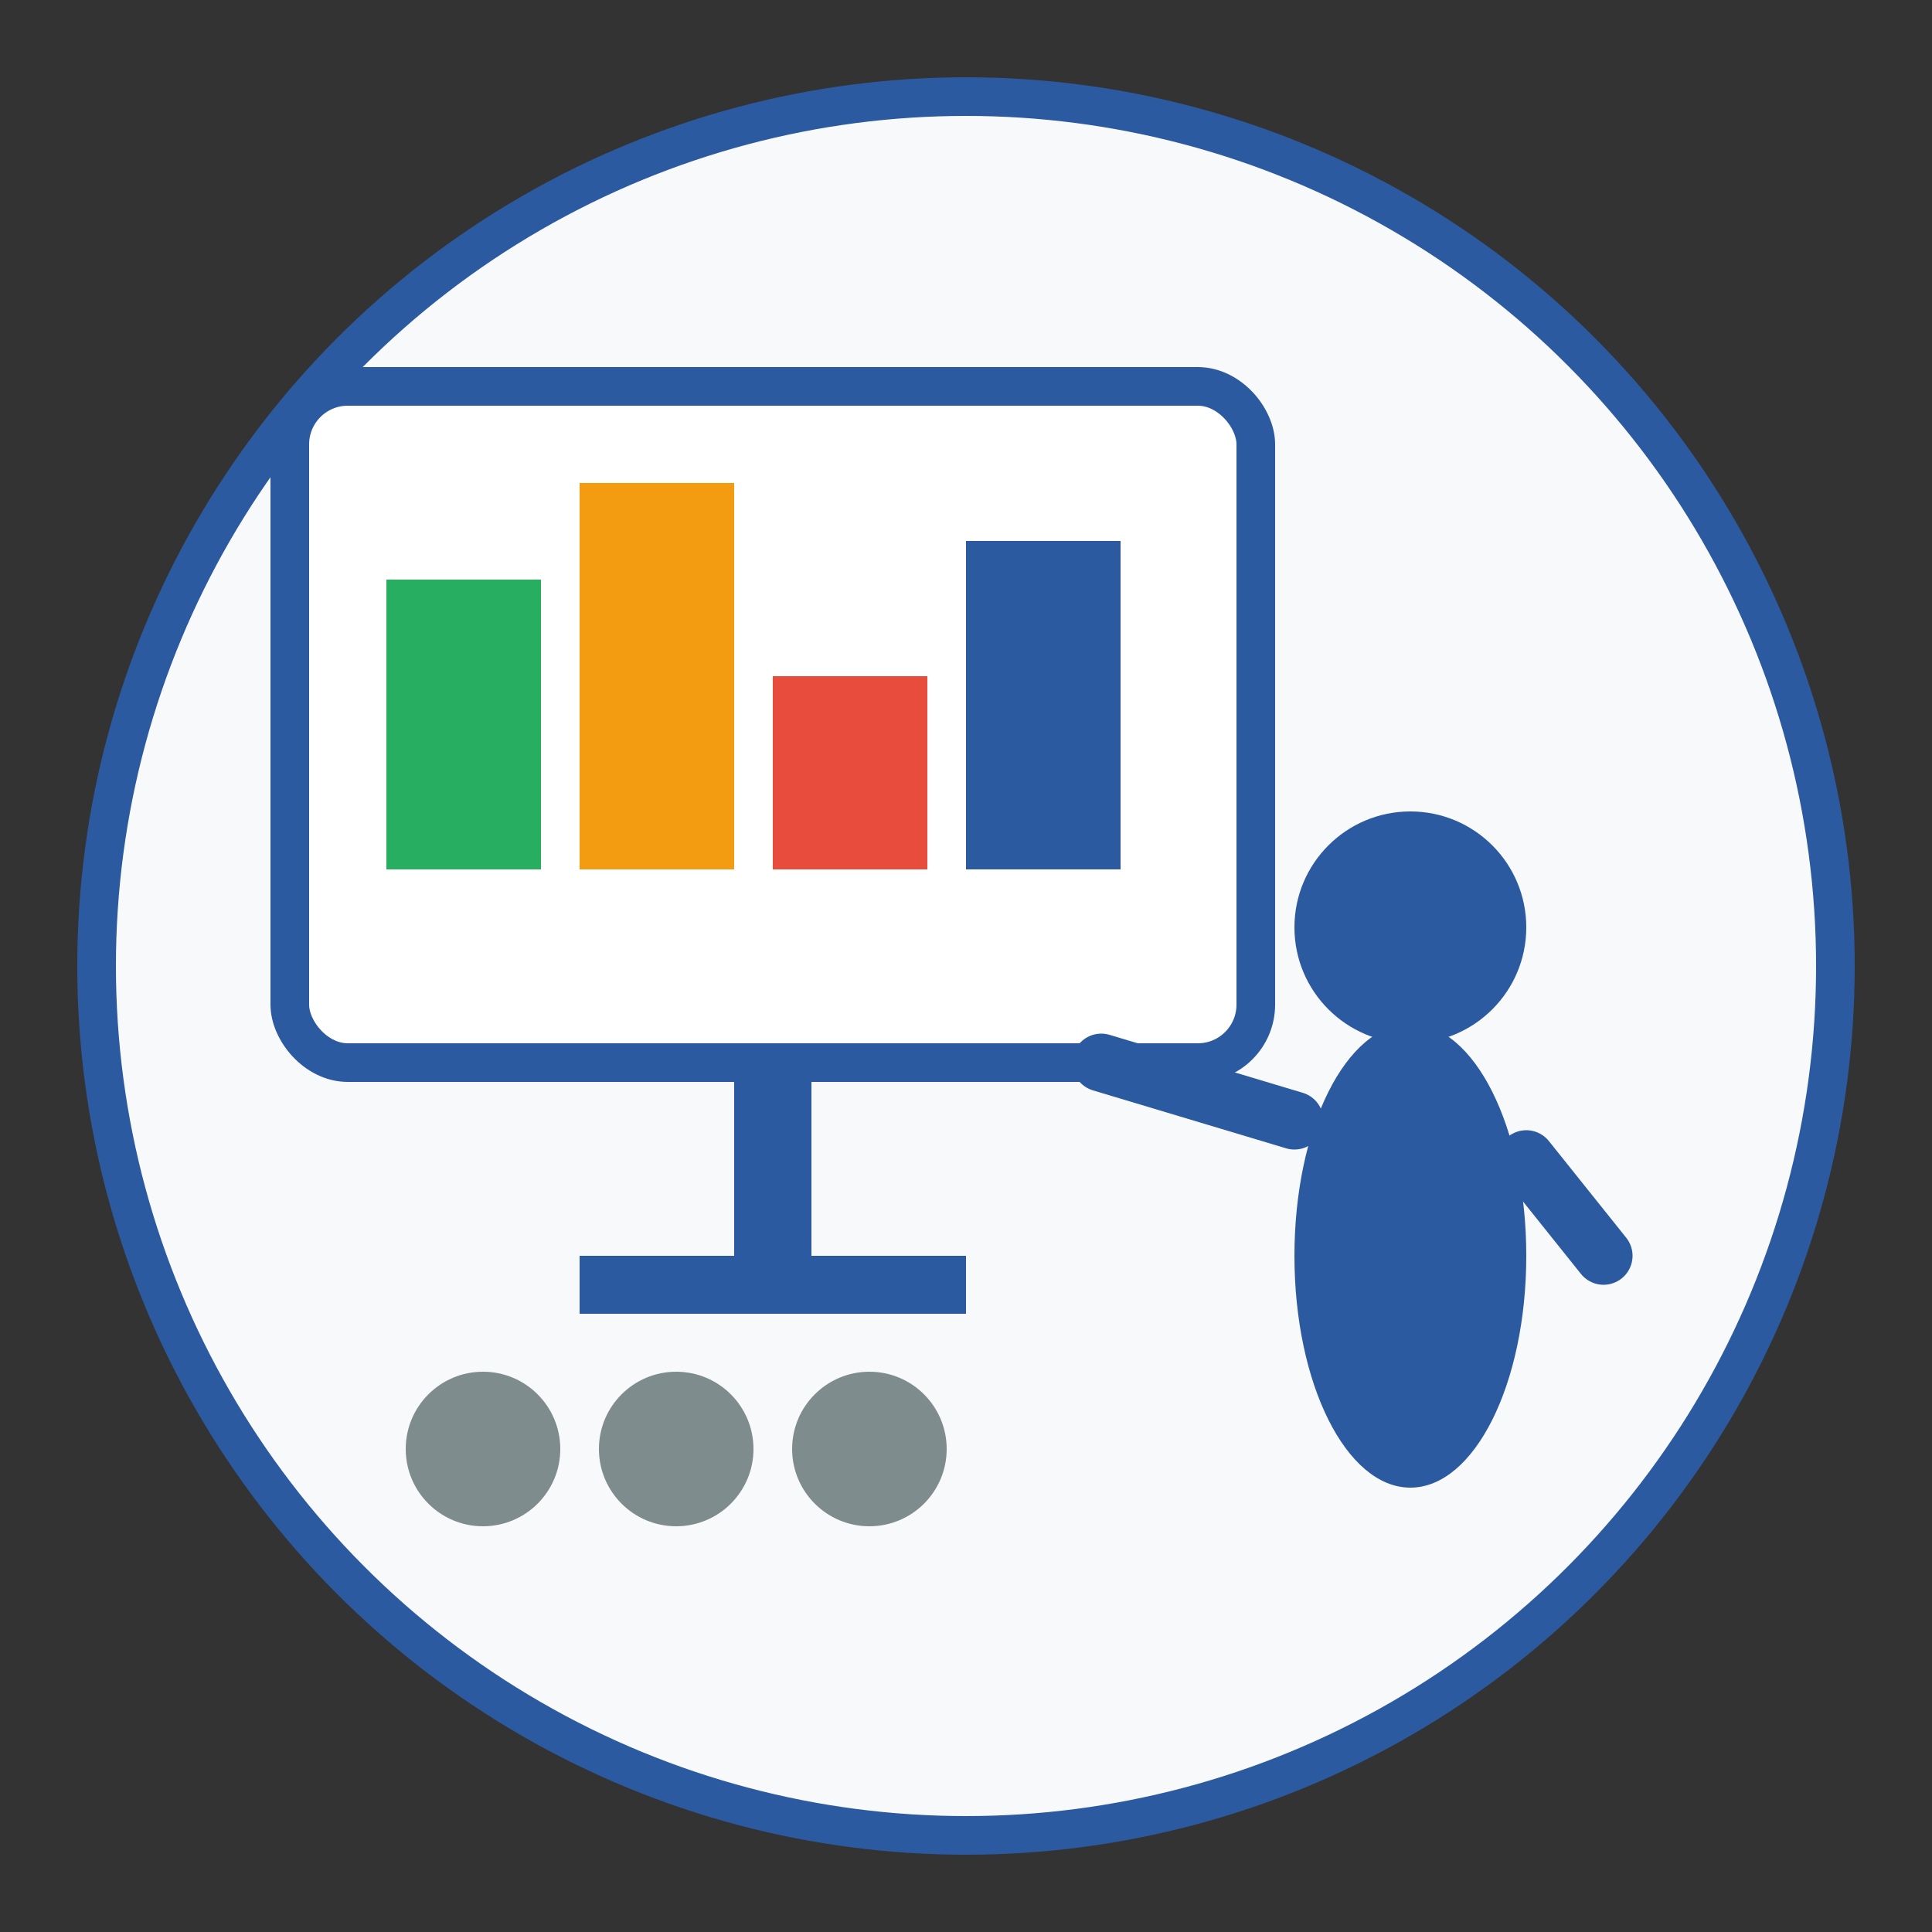
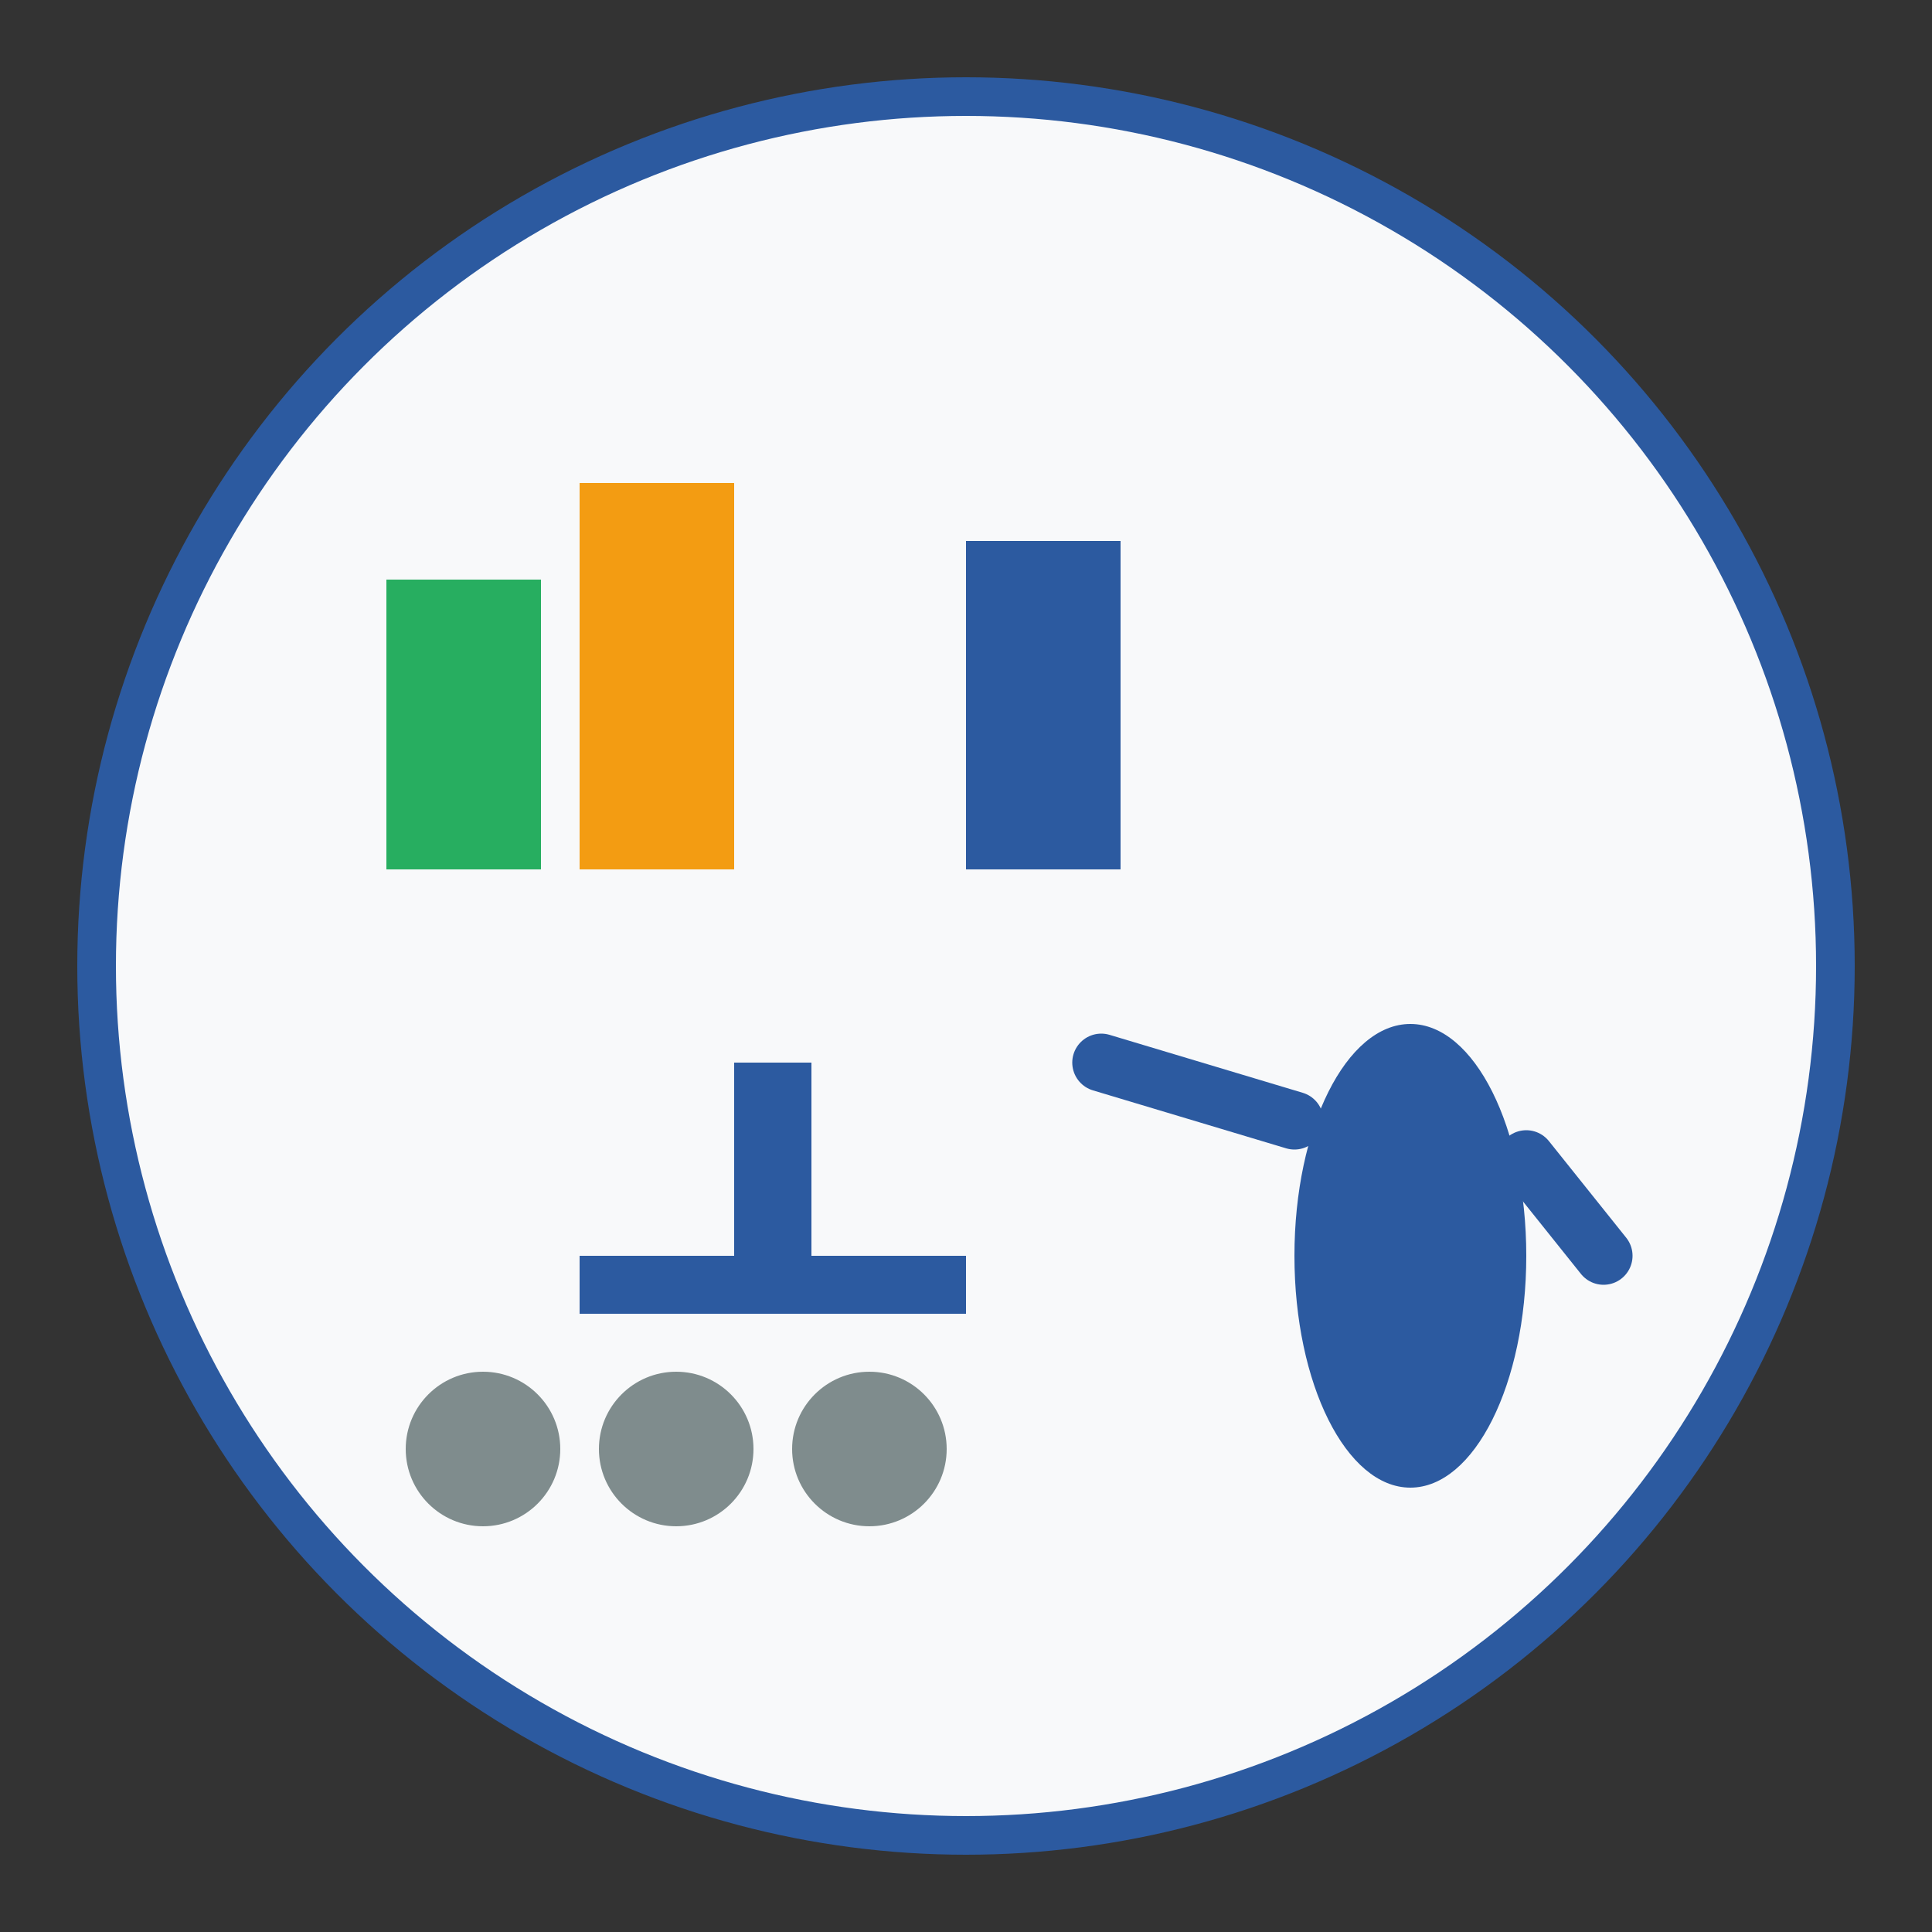
<svg xmlns="http://www.w3.org/2000/svg" width="100" height="100" viewBox="0 0 100 100" fill="none">
  <rect x="0" y="0" width="100" height="100" fill="#333333" stroke="none" />
  <circle cx="50" cy="50" r="45" fill="#f8f9fa" stroke="#2c5aa0" stroke-width="2" />
-   <rect x="15" y="20" width="50" height="35" rx="3" fill="white" stroke="#2c5aa0" stroke-width="2" />
  <rect x="20" y="30" width="8" height="15" fill="#27ae60" />
  <rect x="30" y="25" width="8" height="20" fill="#f39c12" />
-   <rect x="40" y="35" width="8" height="10" fill="#e74c3c" />
  <rect x="50" y="28" width="8" height="17" fill="#2c5aa0" />
  <rect x="38" y="55" width="4" height="10" fill="#2c5aa0" />
  <rect x="30" y="65" width="20" height="3" fill="#2c5aa0" />
  <g transform="translate(65, 40)">
-     <circle cx="8" cy="8" r="6" fill="#2c5aa0" />
    <ellipse cx="8" cy="25" rx="6" ry="12" fill="#2c5aa0" />
    <path d="M2 18 L-8 15" stroke="#2c5aa0" stroke-width="3" stroke-linecap="round" />
    <path d="M14 20 L18 25" stroke="#2c5aa0" stroke-width="3" stroke-linecap="round" />
  </g>
  <circle cx="25" cy="75" r="4" fill="#7f8c8d" />
  <circle cx="35" cy="75" r="4" fill="#7f8c8d" />
  <circle cx="45" cy="75" r="4" fill="#7f8c8d" />
</svg>